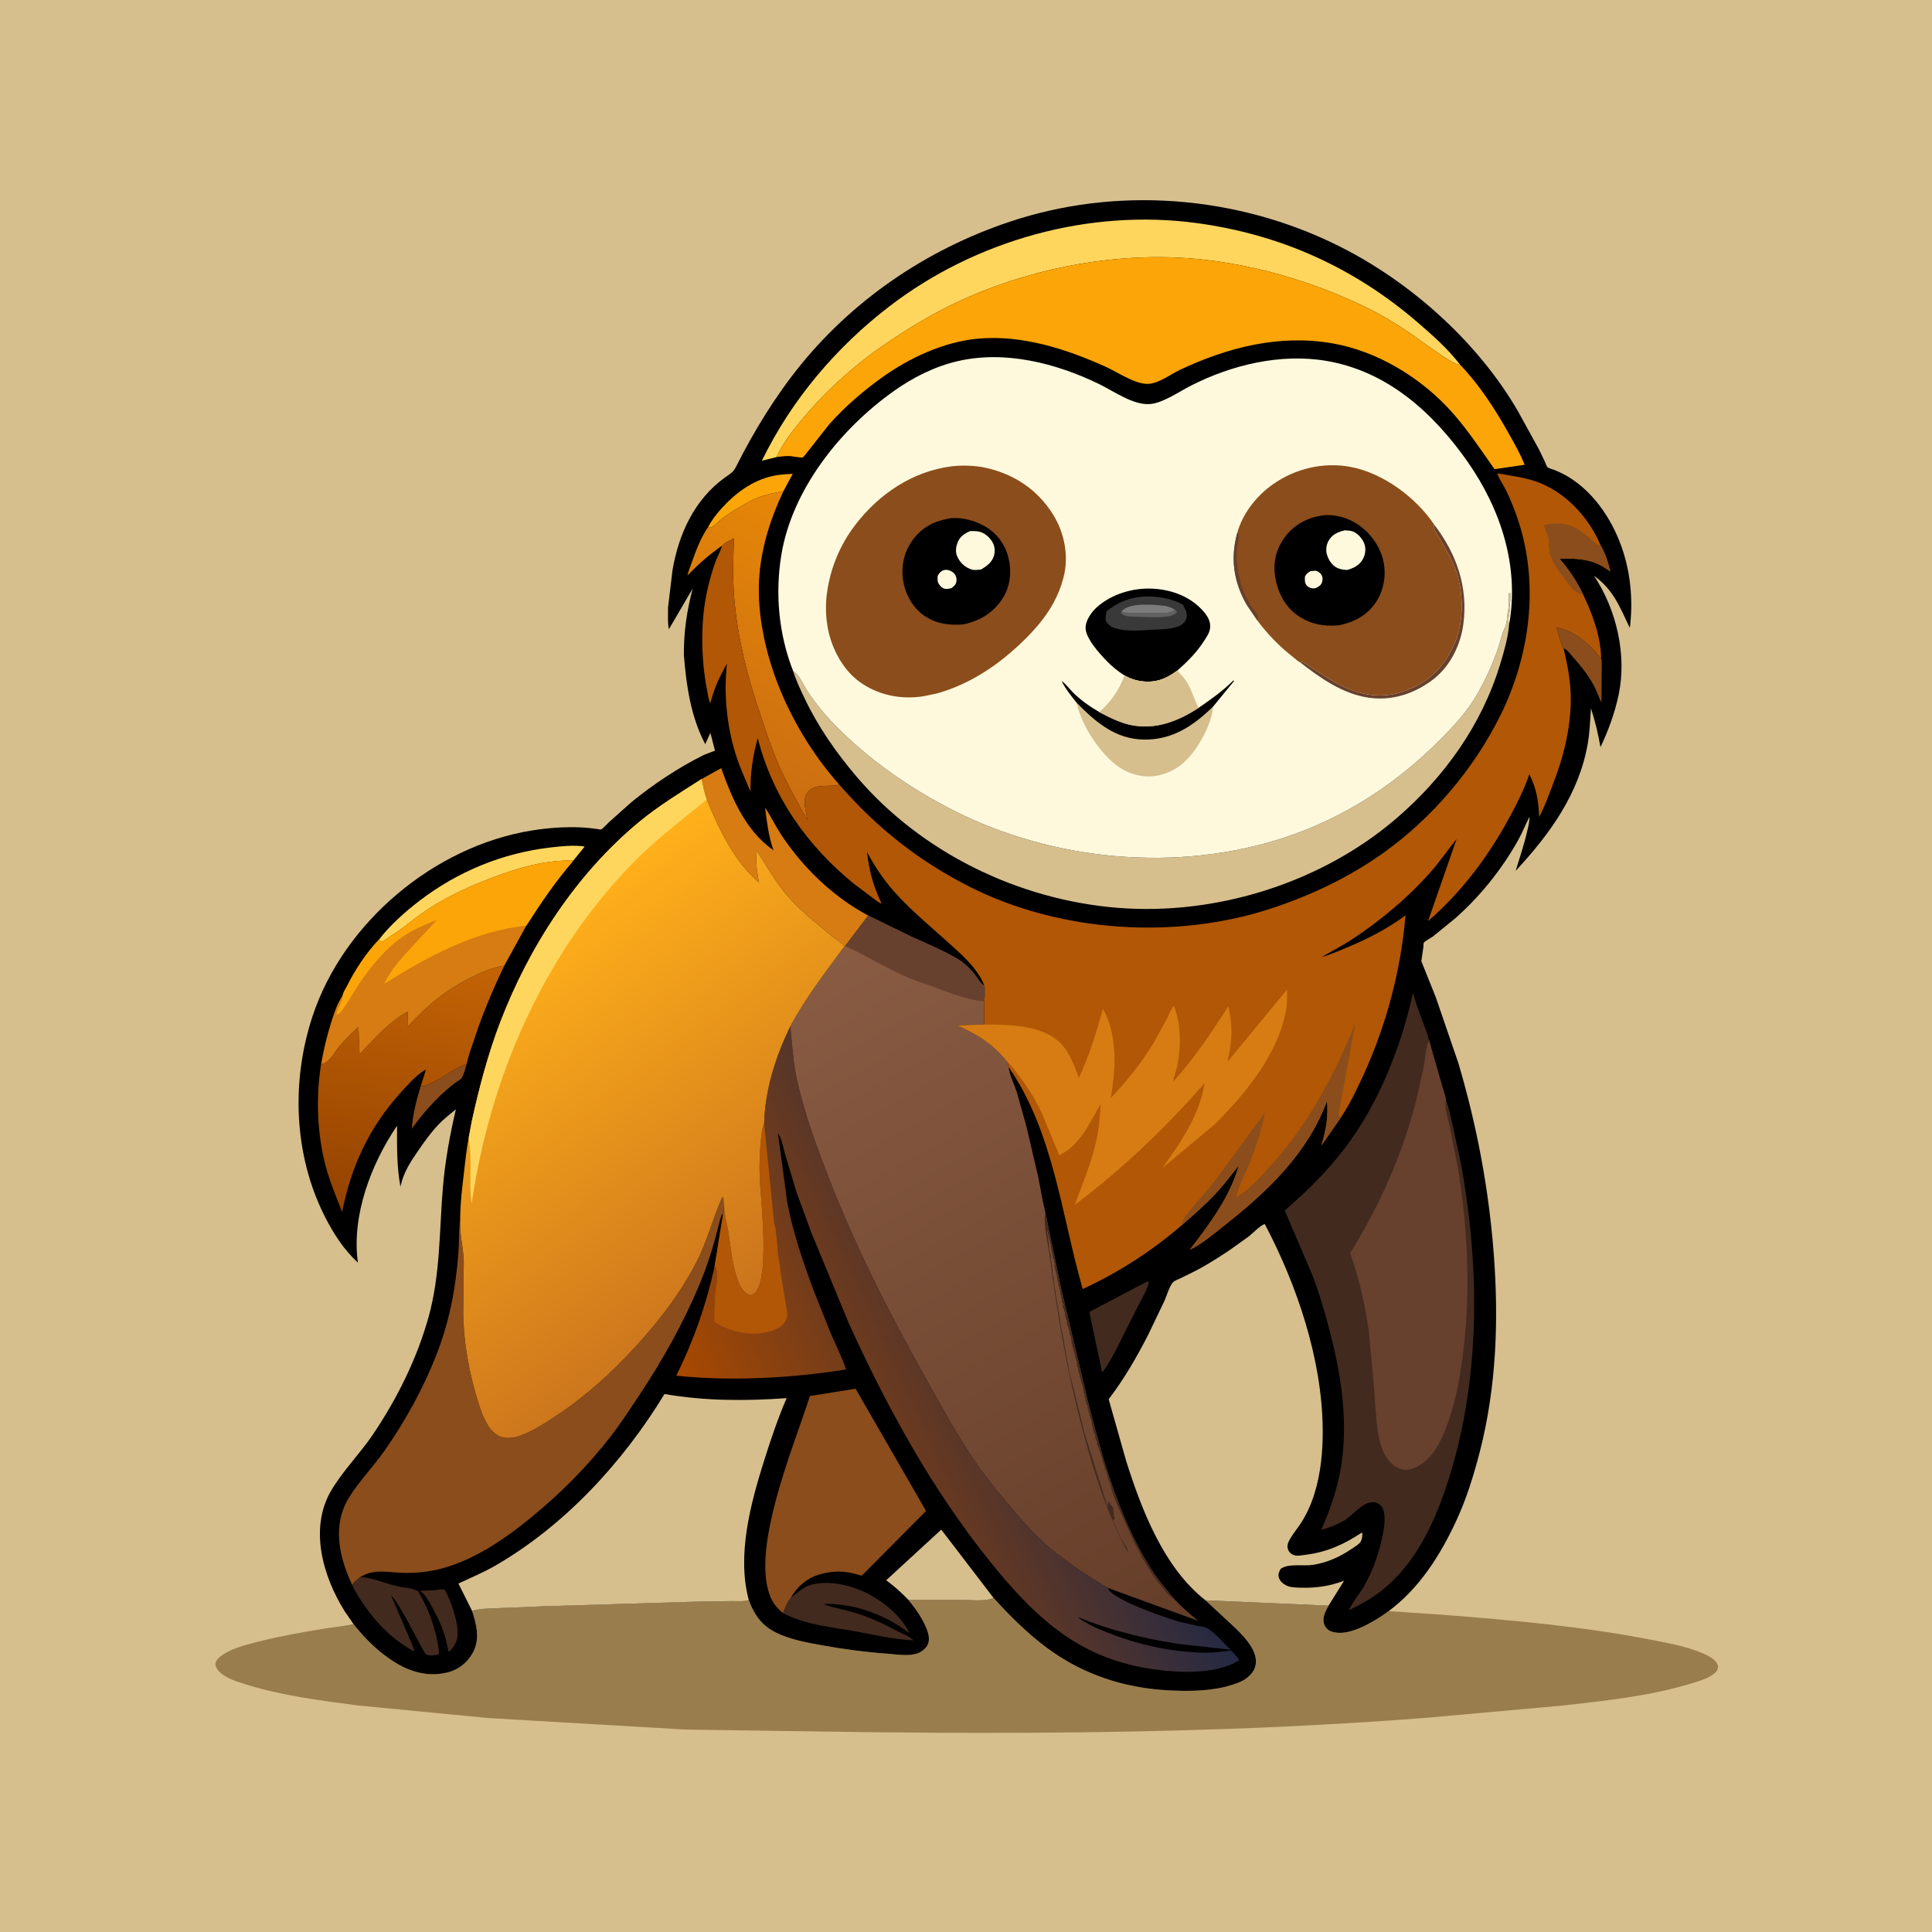
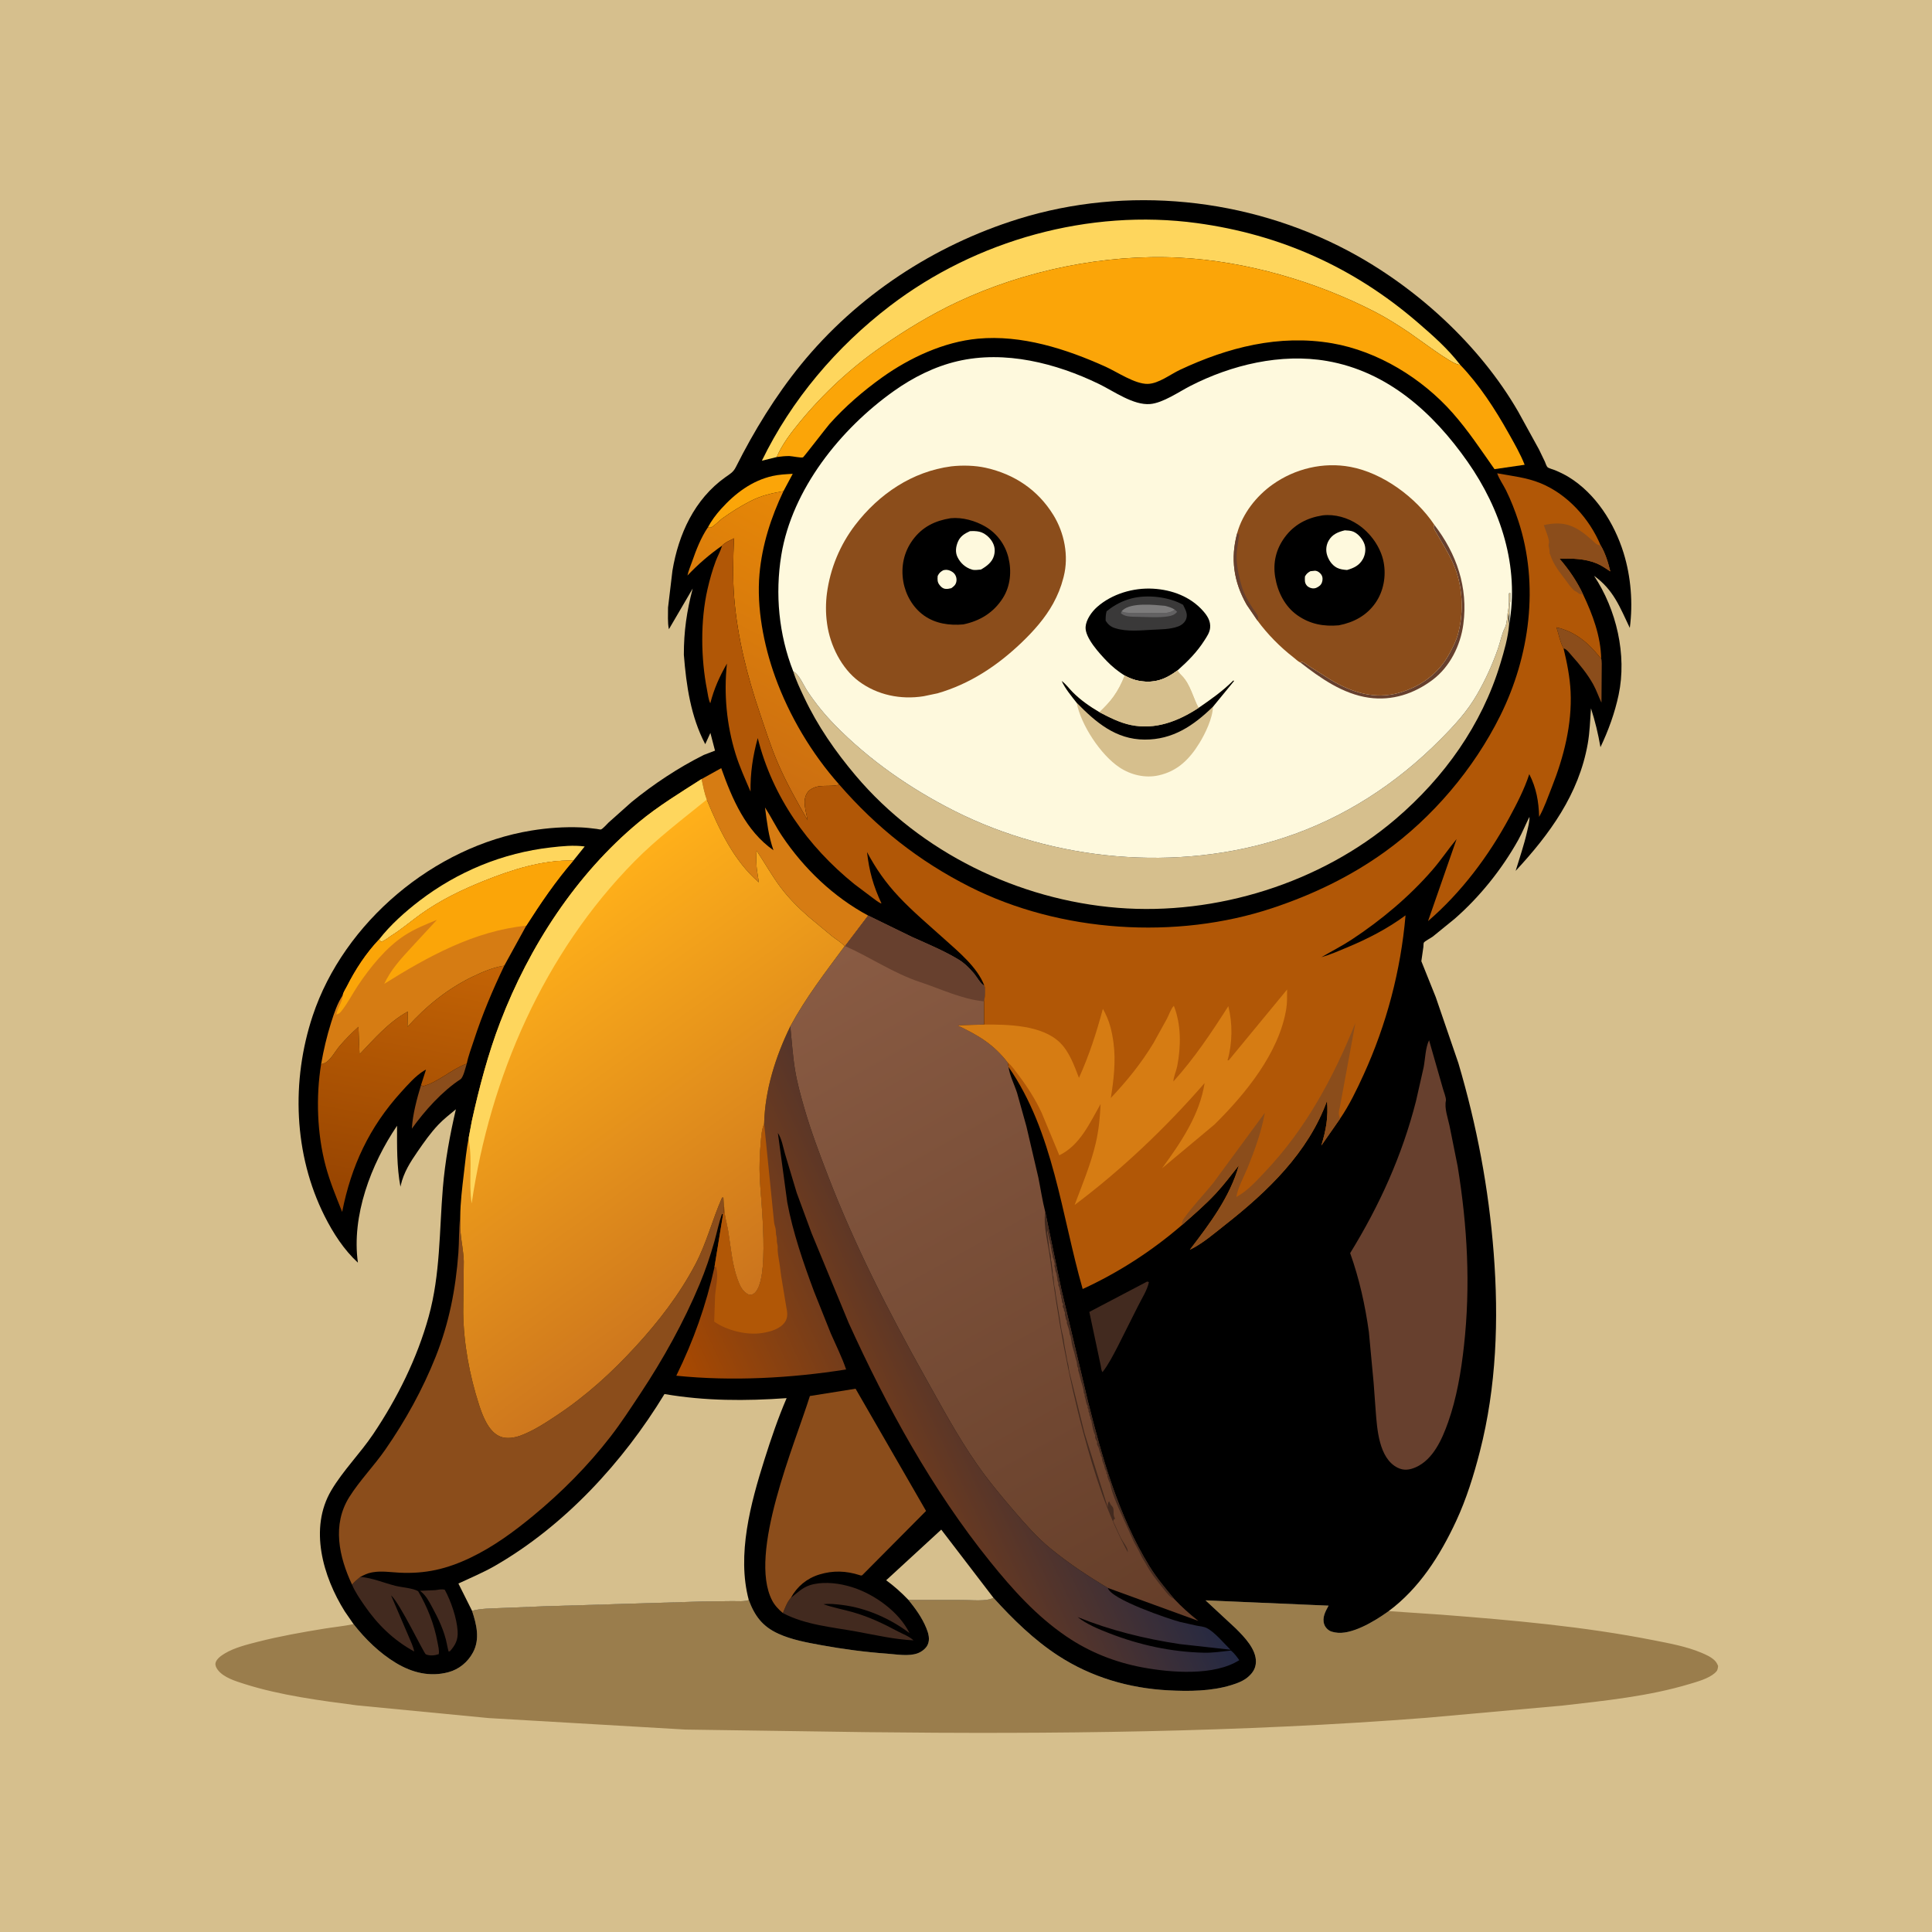
<svg xmlns="http://www.w3.org/2000/svg" version="1.1" style="display: block;" viewBox="0 0 2048 2048" width="1024" height="1024">
  <defs>
    <linearGradient id="Gradient1" gradientUnits="userSpaceOnUse" x1="890.304" y1="556.709" x2="757.938" y2="809.216">
      <stop class="stop0" offset="0" stop-opacity="1" stop-color="rgb(230,135,7)" />
      <stop class="stop1" offset="1" stop-opacity="1" stop-color="rgb(203,110,17)" />
    </linearGradient>
    <linearGradient id="Gradient2" gradientUnits="userSpaceOnUse" x1="399.156" y1="1282.8" x2="447.573" y2="1011.3">
      <stop class="stop0" offset="0" stop-opacity="1" stop-color="rgb(149,67,1)" />
      <stop class="stop1" offset="1" stop-opacity="1" stop-color="rgb(195,99,5)" />
    </linearGradient>
    <linearGradient id="Gradient3" gradientUnits="userSpaceOnUse" x1="771.903" y1="1567.28" x2="1140.35" y2="1395.42">
      <stop class="stop0" offset="0" stop-opacity="1" stop-color="rgb(169,73,0)" />
      <stop class="stop1" offset="1" stop-opacity="1" stop-color="rgb(36,41,67)" />
    </linearGradient>
    <linearGradient id="Gradient4" gradientUnits="userSpaceOnUse" x1="1262.75" y1="1709.9" x2="874.611" y2="1016.98">
      <stop class="stop0" offset="0" stop-opacity="1" stop-color="rgb(101,62,41)" />
      <stop class="stop1" offset="1" stop-opacity="1" stop-color="rgb(137,91,67)" />
    </linearGradient>
    <linearGradient id="Gradient5" gradientUnits="userSpaceOnUse" x1="791.53" y1="1374" x2="526.722" y2="1011.76">
      <stop class="stop0" offset="0" stop-opacity="1" stop-color="rgb(203,116,29)" />
      <stop class="stop1" offset="1" stop-opacity="1" stop-color="rgb(255,176,26)" />
    </linearGradient>
  </defs>
  <path transform="translate(0,0)" fill="rgb(214,191,141)" d="M -0 -0 L 2048 0 L 2048 2048 L -0 2048 L -0 -0 z" />
  <path transform="translate(0,0)" fill="rgb(154,125,76)" d="M 1053.12 1693.76 C 1073.68 1716.44 1096.17 1738.49 1121.95 1755.22 C 1157 1777.96 1196.77 1789.6 1238.34 1791.82 C 1260.27 1792.99 1283.97 1792.84 1305.09 1786.33 C 1311.77 1784.28 1318.48 1781.82 1323.71 1777.02 C 1328.38 1772.74 1331.14 1768.18 1331.32 1761.75 C 1331.69 1748.08 1318.9 1735.11 1309.94 1726.16 L 1277.9 1696.43 L 1408.34 1702.05 C 1405.02 1708.17 1401.23 1714.81 1403.76 1721.96 C 1404.84 1725.03 1407.56 1727.92 1410.55 1729.21 C 1411.67 1729.69 1412.82 1729.91 1414 1730.17 L 1415.32 1730.46 C 1432.1 1733.7 1456.81 1718.67 1469.96 1709.36 L 1472.05 1707.84 L 1528.3 1711.66 C 1603.54 1717.49 1678.87 1724.11 1753 1738.75 C 1769.71 1742.05 1787.53 1745.26 1803.27 1751.86 C 1808.32 1753.99 1814.01 1756.43 1817.89 1760.43 C 1819.48 1762.07 1820.42 1763.89 1821.27 1766 C 1820.87 1769.62 1820.63 1771.04 1817.81 1773.5 C 1810.88 1779.52 1799.33 1782.61 1790.65 1785.22 C 1747.62 1798.13 1701.43 1802.8 1656.92 1807.92 L 1512.12 1820.94 C 1314.34 1836.35 1116.27 1838.41 918 1836.15 L 726.833 1833.42 L 517.902 1821.22 L 378.52 1807.77 C 339.093 1802.61 297.24 1797.17 259.232 1785.11 C 249.821 1782.12 237.174 1778.33 230.979 1770.3 C 229.439 1768.3 227.964 1765.55 228.425 1763 C 229.208 1758.68 234.516 1755.02 238 1752.9 C 248.403 1746.58 261.827 1743.3 273.509 1740.32 C 296.585 1734.44 319.93 1730.31 343.42 1726.48 C 353.806 1724.79 364.503 1723.79 374.781 1721.63 C 387.21 1737.54 402.434 1752.38 419.744 1762.81 C 436.956 1773.18 455.73 1777.84 475.421 1772.58 C 486.635 1769.59 495.973 1761.8 501.426 1751.59 C 509.026 1737.36 505.117 1721.9 500.405 1707.54 C 509.933 1704.93 520.391 1705.09 530.226 1704.62 L 578.34 1702.67 L 745.685 1697.61 L 776.709 1697.26 C 782.232 1697.23 788.534 1697.94 793.756 1696.15 C 800.025 1713.01 808.279 1724.11 825.002 1731.77 C 839.155 1738.25 855.601 1741.23 870.809 1743.99 C 893.785 1748.15 917.066 1751.28 940.362 1752.95 C 950.294 1753.67 963.366 1756.11 972.908 1752.5 C 976.951 1750.97 981.449 1747.63 983.34 1743.62 C 986.116 1737.74 984.175 1731.2 981.834 1725.56 C 977.266 1714.54 970.419 1705.12 962.948 1695.93 L 1020.68 1696.05 C 1029.6 1696.03 1045.57 1697.92 1053.12 1693.76 z" />
  <path transform="translate(0,0)" fill="rgb(0,0,0)" d="M 708.143 644.062 L 712.822 604.876 C 719.283 566.162 736.186 529.189 768.884 505.895 C 773.896 502.324 777.215 500.766 780.107 495 C 799.171 457.006 822.065 419.616 848.922 386.613 C 908.364 313.569 989.875 259.991 1079.58 232.094 C 1194.45 196.373 1322.62 209.512 1428.67 265.665 C 1500.76 303.835 1568.43 365.479 1609.34 436.332 L 1631.34 476.327 L 1637.63 489.338 C 1638.33 490.937 1639.28 494.195 1640.48 495.284 C 1641.76 496.444 1646.49 497.659 1648.25 498.392 C 1653.34 500.5 1658.27 502.875 1662.97 505.752 C 1691.46 523.203 1711.29 554.605 1721.03 586 C 1728.9 611.403 1731.11 639.233 1727.66 665.594 C 1717.06 643.476 1710.45 625.222 1689.78 610.416 C 1713.48 646.153 1724.76 694.15 1715.82 736.5 C 1711.78 755.669 1704.96 774.4 1696.55 792.056 C 1694.12 777.784 1690.92 764.656 1686.51 750.875 C 1685.61 763.312 1685.24 776.1 1683.08 788.379 C 1673.66 841.904 1642.74 884.281 1606.66 923.146 C 1610.78 909.499 1615.53 895.857 1618.68 881.952 C 1619.82 876.942 1621.48 870.983 1621.3 865.879 C 1617.08 874.08 1613.72 882.719 1609.21 890.765 C 1591.95 921.571 1568.58 950.747 1542 973.952 L 1518.8 992.824 C 1516.86 994.28 1510.43 997.577 1509.3 999.275 C 1508.93 999.833 1508.95 1002.86 1508.85 1003.76 L 1506.68 1018.92 L 1521.96 1057 L 1545.95 1126.95 C 1565.53 1193.22 1578.08 1259.61 1583.39 1328.44 C 1588.81 1398.73 1586.33 1470.07 1568.73 1538.63 C 1562.28 1563.75 1554.44 1589.09 1543.45 1612.64 C 1526.52 1648.92 1504.62 1683.6 1472.05 1707.84 L 1469.96 1709.36 C 1456.81 1718.67 1432.1 1733.7 1415.32 1730.46 L 1414 1730.17 C 1412.82 1729.91 1411.67 1729.69 1410.55 1729.21 C 1407.56 1727.92 1404.84 1725.03 1403.76 1721.96 C 1401.23 1714.81 1405.02 1708.17 1408.34 1702.05 L 1277.9 1696.43 L 1309.94 1726.16 C 1318.9 1735.11 1331.69 1748.08 1331.32 1761.75 C 1331.14 1768.18 1328.38 1772.74 1323.71 1777.02 C 1318.48 1781.82 1311.77 1784.28 1305.09 1786.33 C 1283.97 1792.84 1260.27 1792.99 1238.34 1791.82 C 1196.77 1789.6 1157 1777.96 1121.95 1755.22 C 1096.17 1738.49 1073.68 1716.44 1053.12 1693.76 C 1045.57 1697.92 1029.6 1696.03 1020.68 1696.05 L 962.948 1695.93 C 970.419 1705.12 977.266 1714.54 981.834 1725.56 C 984.175 1731.2 986.116 1737.74 983.34 1743.62 C 981.449 1747.63 976.951 1750.97 972.908 1752.5 C 963.366 1756.11 950.294 1753.67 940.362 1752.95 C 917.066 1751.28 893.785 1748.15 870.809 1743.99 C 855.601 1741.23 839.155 1738.25 825.002 1731.77 C 808.279 1724.11 800.025 1713.01 793.756 1696.15 C 788.534 1697.94 782.232 1697.23 776.709 1697.26 L 745.685 1697.61 L 578.34 1702.67 L 530.226 1704.62 C 520.391 1705.09 509.933 1704.93 500.405 1707.54 C 505.117 1721.9 509.026 1737.36 501.426 1751.59 C 495.973 1761.8 486.635 1769.59 475.421 1772.58 C 455.73 1777.84 436.956 1773.18 419.744 1762.81 C 402.434 1752.38 387.21 1737.54 374.781 1721.63 L 365.461 1708.13 C 342.377 1671.3 327.385 1620.11 351.187 1579.87 C 363.62 1558.85 381.827 1540.68 395.551 1520.29 C 421.138 1482.26 442.254 1439.74 454.46 1395.5 C 466.847 1350.61 465.63 1305.06 469.456 1259.12 C 471.789 1231.11 476.858 1203.23 483.257 1175.88 C 477.059 1181.07 470.373 1186.21 464.8 1192.07 C 456.395 1200.91 449.527 1210.73 442.63 1220.72 C 434.888 1231.93 427.99 1242.82 424.865 1256.27 L 424.477 1257.98 C 420.506 1236.67 420.867 1214.92 420.903 1193.33 C 393.277 1233.95 372.46 1288.96 379.395 1338.48 C 364.512 1324.77 353.16 1307.14 344.122 1289.18 C 311.282 1223.91 308.564 1145.58 331.503 1076.65 C 364.513 977.464 460.417 897.18 563.251 880.429 C 580.704 877.586 598.335 876.326 616.008 877.088 C 621.538 877.326 627.065 878.016 632.558 878.685 C 633.462 878.795 636.425 879.497 637.065 879.255 C 639.283 878.417 643.14 873.773 645.087 871.952 L 669.327 850.338 C 692.55 831.327 719.226 813.641 746.099 800.245 L 757.94 795.719 L 753.042 776.923 L 747.584 788.864 C 732.249 759.692 727.455 726.556 724.915 694.074 C 724.861 669.403 727.996 647.673 734.302 623.842 L 709.067 666.998 C 707.507 659.932 708.246 651.348 708.143 644.062 z" />
  <path transform="translate(0,0)" fill="rgb(139,77,27)" d="M 446.298 1150.25 L 448.52 1151.44 C 465.197 1146.79 478.644 1133.36 494.801 1127.48 C 493.557 1131.32 491.229 1142.05 488.101 1144.09 C 468.672 1156.77 450.019 1177.61 436.596 1196.42 C 437.353 1181.62 441.984 1164.43 446.298 1150.25 z" />
  <path transform="translate(0,0)" fill="rgb(66,42,31)" d="M 461.404 1685.61 C 464.631 1685.18 468.358 1684.27 471.5 1685.23 C 478.064 1697.31 484.225 1715.2 485.108 1728.99 C 485.699 1738.21 482.785 1743.87 476.826 1750.5 L 475.411 1750.5 L 473.797 1743.25 L 473.795 1743.11 C 471.168 1729.23 464.748 1715.84 458.017 1703.5 C 454.656 1697.34 451.657 1691.48 446.067 1686.99 L 445.208 1686.32 L 461.404 1685.61 z" />
  <path transform="translate(0,0)" fill="rgb(251,165,8)" d="M 750.411 558.975 C 754.091 551.998 759.085 545.347 764.359 539.5 C 779.241 523.001 797.017 509.517 818.963 504.565 C 825.952 502.988 833.203 502.697 840.336 502.273 L 830.517 520.607 C 817.617 522.992 807.085 525.195 795.29 531.287 C 784.834 536.687 774.933 542.841 765.424 549.76 C 762.276 552.051 756.648 558.252 753.176 559.305 C 752.288 559.575 751.333 559.085 750.411 558.975 z" />
  <path transform="translate(0,0)" fill="rgb(139,77,27)" d="M 1657.45 687.359 L 1656.85 686.313 C 1653.68 680.033 1652.17 671.798 1649.94 665.022 C 1669.75 669.51 1683.66 681.337 1696.05 696.908 L 1697.32 698.254 C 1698.16 699.654 1697.89 707 1697.89 708.806 L 1697.63 744.815 C 1694.55 738.471 1692.33 731.696 1688.91 725.531 C 1682.72 714.34 1674.52 704.413 1666.02 694.913 C 1663.94 692.585 1661.33 688.893 1658.52 687.665 L 1657.45 687.359 z" />
  <path transform="translate(0,0)" fill="rgb(66,42,31)" d="M 1216.03 1358.5 L 1217.88 1359.05 C 1216.34 1367.33 1210.1 1376.85 1206.36 1384.48 L 1184.78 1427.43 C 1179.95 1436.66 1175.14 1446.24 1168.73 1454.5 C 1167.29 1452.61 1167.21 1449.82 1166.79 1447.5 L 1154.73 1390.69 L 1216.03 1358.5 z" />
  <path transform="translate(0,0)" fill="rgb(254,214,93)" d="M 401.927 995.764 C 413.448 980.739 429.535 966.439 444.5 954.977 C 485.127 923.86 532.959 904.113 583.812 898.32 C 595.824 896.951 607.757 895.697 619.811 897.292 L 607.78 912.258 C 575.383 911.357 542.687 921.875 513 933.796 C 489.752 943.132 466.621 954.297 446.205 968.921 C 435.536 976.563 426.205 984.713 415 991.751 C 411.487 993.957 407.853 997.364 403.794 998.401 L 401.927 995.764 z" />
  <path transform="translate(0,0)" fill="rgb(66,42,31)" d="M 373.141 1679.71 C 375.758 1676.7 378.935 1674.16 381.929 1671.54 C 395.382 1672.82 406.148 1677.7 419 1681 C 425.687 1682.71 437.661 1683.36 443.273 1686.78 C 453.021 1703.41 460.325 1721.78 463.758 1740.78 C 464.454 1744.64 465.875 1749.67 465.056 1753.5 C 460.869 1754.9 455.578 1755.47 451.41 1753.66 C 449.338 1752.77 423.936 1699.3 414.559 1691.19 L 433.186 1734.62 C 435.206 1739.67 438.147 1745.37 439.089 1750.67 C 417.122 1738.65 400.276 1722.21 386.128 1701.6 C 381.426 1694.74 376.335 1687.41 373.141 1679.71 z" />
  <path transform="translate(0,0)" fill="rgb(66,42,31)" d="M 838.35 1693.79 C 845.039 1688.61 850.289 1683.05 858.562 1680.36 C 870.122 1676.61 885.424 1677.74 897 1680.74 L 898.778 1681.19 C 922.567 1687.29 949.236 1705.28 961.78 1726.84 L 964.193 1731.21 C 943.633 1715.71 918.326 1704.48 892.661 1701.31 C 886.218 1700.51 879.353 1699.72 872.892 1700.54 C 883.202 1704.2 893.663 1706.02 904.128 1709.01 C 921.305 1713.92 936.086 1720.97 951.775 1729.34 C 957.482 1732.39 963.571 1734.43 968.39 1738.85 C 948.283 1737.89 928.195 1733.22 908.426 1729.61 C 882.236 1724.82 853.75 1722.52 829.909 1709.93 C 832.023 1704.69 834.491 1697.96 838.35 1693.79 z" />
  <path transform="translate(0,0)" fill="rgb(214,191,141)" d="M 962.948 1695.93 C 955.577 1688.27 947.974 1681.42 939.384 1675.14 L 997.766 1621.46 L 1053.12 1693.76 C 1045.57 1697.92 1029.6 1696.03 1020.68 1696.05 L 962.948 1695.93 z" />
  <path transform="translate(0,0)" fill="rgb(214,124,19)" d="M 743.594 825.889 L 764.527 814.264 C 776.155 846.952 790.469 880.658 819.898 901.292 C 814.562 885.972 813.073 871.839 810.944 855.922 C 817.296 865.705 822.345 876.26 828.848 885.966 C 852.123 920.708 883.453 950.737 920.334 970.553 L 895.828 1002.84 L 895.357 1002.99 C 891.935 998.993 886.498 995.943 882.32 992.668 L 857.234 971.861 C 846.481 962.44 836.073 952.066 827.466 940.603 C 818.111 928.143 810.63 914.575 801.964 901.683 C 801.658 909.079 801.488 916.862 802.695 924.175 L 804.409 935.315 C 778.133 912.883 762.072 878.93 749.201 847.59 C 746.528 840.705 745.173 833.101 743.594 825.889 z" />
  <path transform="translate(0,0)" fill="url(#Gradient1)" d="M 750.411 558.975 C 751.333 559.085 752.288 559.575 753.176 559.305 C 756.648 558.252 762.276 552.051 765.424 549.76 C 774.933 542.841 784.834 536.687 795.29 531.287 C 807.085 525.195 817.617 522.992 830.517 520.607 C 817.308 548.422 807.82 577.67 805.092 608.5 C 801.931 644.219 809.553 683.725 821.626 717.26 C 836.553 758.72 860.448 798.904 889.727 831.802 L 888.628 832.036 C 882.076 833.558 875.607 832.66 869 833.371 C 864.831 833.819 858.9 836.103 856.31 839.555 C 849.79 848.243 854.511 859.837 856.065 869.454 C 844.717 849.542 833.584 829.864 824.5 808.766 C 817.042 791.441 811.474 773.718 805.425 755.89 C 792 716.329 781.662 675.278 778.263 633.5 C 776.54 612.33 777.207 591.809 778.061 570.633 C 773.939 572.831 768.532 574.89 765.401 578.42 C 751.809 587.971 740.148 598.042 728.729 610.08 C 729.77 605.17 731.897 600.296 733.55 595.552 C 737.927 582.991 742.926 570.048 750.411 558.975 z" />
  <path transform="translate(0,0)" fill="url(#Gradient2)" d="M 340.396 1128.08 C 342.406 1127.66 344.207 1127.07 345.923 1125.89 C 351.313 1122.18 355.903 1113.54 360.258 1108.5 C 366.359 1101.43 373.066 1094.75 379.975 1088.48 L 381.133 1117.55 C 397.241 1100.71 411.699 1083.72 432.344 1072.23 L 431.943 1088.48 C 451.722 1066.53 474.537 1048.01 501.217 1035.2 C 511.99 1030.02 522.731 1025.51 534.577 1023.61 C 522.194 1049.54 511.202 1075.5 502.314 1102.85 C 499.725 1110.82 496.409 1119.29 494.801 1127.48 C 478.644 1133.36 465.197 1146.79 448.52 1151.44 L 446.298 1150.25 L 451.567 1133.89 C 450.662 1134.27 450.626 1134.26 449.64 1134.86 C 440.367 1140.52 432.239 1149.92 424.971 1157.94 C 391.426 1194.95 372.327 1235.94 362.708 1284.7 C 356.301 1268.62 349.704 1252.8 345.219 1236.03 C 336.159 1202.17 334.736 1162.71 340.396 1128.08 z" />
  <path transform="translate(0,0)" fill="rgb(214,124,19)" d="M 401.927 995.764 L 403.794 998.401 C 407.853 997.364 411.487 993.957 415 991.751 C 426.205 984.713 435.536 976.563 446.205 968.921 C 466.621 954.297 489.752 943.132 513 933.796 C 542.687 921.875 575.383 911.357 607.78 912.258 C 588.78 934.34 573.518 956.808 557.865 981.283 L 534.577 1023.61 C 522.731 1025.51 511.99 1030.02 501.217 1035.2 C 474.537 1048.01 451.722 1066.53 431.943 1088.48 L 432.344 1072.23 C 411.699 1083.72 397.241 1100.71 381.133 1117.55 L 379.975 1088.48 C 373.066 1094.75 366.359 1101.43 360.258 1108.5 C 355.903 1113.54 351.313 1122.18 345.923 1125.89 C 344.207 1127.07 342.406 1127.66 340.396 1128.08 C 342.985 1113.1 346.423 1098.51 350.998 1084 C 354.131 1074.06 357.563 1063.58 363.405 1054.86 C 363.566 1052.4 366.469 1048.05 367.618 1045.76 C 376.595 1027.88 388.091 1010.28 401.927 995.764 z" />
  <path transform="translate(0,0)" fill="rgb(251,165,8)" d="M 401.927 995.764 L 403.794 998.401 C 407.853 997.364 411.487 993.957 415 991.751 C 426.205 984.713 435.536 976.563 446.205 968.921 C 466.621 954.297 489.752 943.132 513 933.796 C 542.687 921.875 575.383 911.357 607.78 912.258 C 588.78 934.34 573.518 956.808 557.865 981.283 C 502.735 986.776 453.386 1014.13 407.304 1042.91 C 414.507 1027.7 424.433 1017.02 435.711 1004.73 L 463.115 975.093 C 451.242 979.934 439.636 984.594 428.836 991.617 C 409.238 1004.36 392.371 1025.41 379.468 1044.66 C 373.723 1053.23 369.13 1062.44 362.832 1070.63 C 360.677 1073.44 359.916 1074.54 356.49 1075.5 C 357.886 1068.18 362.98 1062.25 363.405 1054.86 C 363.566 1052.4 366.469 1048.05 367.618 1045.76 C 376.595 1027.88 388.091 1010.28 401.927 995.764 z" />
  <path transform="translate(0,0)" fill="rgb(139,77,27)" d="M 829.909 1709.93 C 825.471 1706.26 821.174 1701.72 818.5 1696.57 C 792.717 1646.94 842.511 1531.1 858.517 1479.83 L 906.946 1472.1 L 981.661 1601.67 L 913.932 1669.88 C 912.242 1670.21 913 1670.26 911.178 1669.68 C 896.823 1665.09 883.081 1664.58 868.5 1669.06 C 855.312 1673.12 844.908 1681.74 838.35 1693.79 C 834.491 1697.96 832.023 1704.69 829.909 1709.93 z" />
  <path transform="translate(0,0)" fill="rgb(254,214,93)" d="M 823.352 484.498 L 807.626 488.372 C 838.931 423.845 886.714 367.612 943.477 324.222 C 1034.69 254.498 1154.68 221.009 1268.79 236.496 C 1357.08 248.479 1434.98 283.415 1502.46 341.509 C 1518.61 355.413 1534.88 369.715 1547.86 386.718 L 1546.27 386.566 C 1538.18 385.51 1502.5 358.355 1493.6 352.403 C 1482.01 344.654 1470.15 337.083 1457.75 330.677 C 1395.1 298.299 1320.61 276.717 1250.04 273.125 C 1170.88 269.095 1085.87 286.617 1014.17 320.5 C 986.395 333.626 960.175 349.61 934.941 367.093 C 902.468 389.59 873.282 416.506 848.146 447 C 839.041 458.046 828.866 471.222 823.352 484.498 z" />
  <path transform="translate(0,0)" fill="rgb(214,191,141)" d="M 840.872 711.657 C 847.126 714.769 851.809 726.447 855.845 732.554 C 864.359 745.437 874.172 757.486 884.967 768.521 C 921.421 805.786 964.998 835.985 1011.44 859.458 C 1117.09 912.861 1248.23 924.952 1361 888.025 C 1424.15 867.346 1479.89 831.184 1526.63 784.119 C 1541.52 769.13 1555.26 754.373 1565.83 735.945 C 1574.77 720.344 1581.81 704.867 1587.78 687.921 C 1590.24 680.958 1591.95 671.815 1595.26 665.383 C 1596.7 662.567 1596.69 660.476 1597.32 657.501 C 1597.95 654.562 1597.78 651.744 1598.34 649.005 C 1599.73 642.24 1599.52 635.984 1599.49 629.053 L 1601 628.5 L 1601 637.5 C 1599.63 642.054 1600.86 646.636 1599.76 651 C 1598.83 654.637 1598.93 657.388 1599.54 661.139 L 1599.71 662.085 C 1598.64 675.938 1594.42 690.212 1590.43 703.473 C 1570.88 768.431 1530.75 824.349 1479.45 868.193 C 1400.05 936.048 1289.09 970.626 1185.06 962.353 C 1079.46 953.955 975.871 903.54 907.152 822.261 C 885.643 796.821 866.638 769.469 852.418 739.262 C 848.218 730.341 843.771 721.1 840.872 711.657 z" />
  <path transform="translate(0,0)" fill="rgb(214,191,141)" d="M 500.405 1707.54 L 485.923 1678.61 C 499.131 1672.4 512.202 1667.04 524.926 1659.7 C 598.579 1617.21 660.367 1550.05 704.385 1477.74 C 747.52 1485.15 790.355 1485.19 833.856 1482.08 C 824.732 1503.31 817.333 1525.12 810.372 1547.14 C 795.838 1593.12 780.839 1648.19 793.756 1696.15 C 788.534 1697.94 782.232 1697.23 776.709 1697.26 L 745.685 1697.61 L 578.34 1702.67 L 530.226 1704.62 C 520.391 1705.09 509.933 1704.93 500.405 1707.54 z" />
  <path transform="translate(0,0)" fill="rgb(139,77,27)" d="M 487.874 1289.71 C 488.328 1294.94 487.695 1300.26 488.119 1305.5 C 488.979 1316.14 491.365 1326.19 491.635 1337.12 L 491.044 1391 C 491.425 1424.11 497.716 1457.87 507.866 1489.31 C 511.48 1500.51 517.537 1516.79 529.038 1522.26 L 530.098 1522.72 C 536.584 1525.6 545.598 1524.13 552 1521.72 C 565.63 1516.61 578.606 1508.08 590.685 1500.03 C 621.866 1479.25 648.856 1454.58 674.107 1427.04 C 698.4 1400.54 720.263 1372.15 737.08 1340.28 C 749.1 1317.49 755.077 1292.81 765.42 1269.5 L 766.816 1269.5 L 767.3 1279.22 L 767.225 1280.35 C 767.119 1282.52 767.826 1285.6 766.456 1287.2 L 765.288 1287 C 761.926 1296.52 759.956 1306.55 757.202 1316.28 C 752.865 1331.59 747.819 1346.41 741.694 1361.12 C 724.879 1401.48 702.765 1441.17 678.602 1477.57 C 668.415 1492.91 658.384 1508.42 647.098 1522.98 C 623.047 1554.03 595.266 1581.97 565 1606.94 C 544.444 1623.89 522.892 1639.66 498.775 1651.21 C 473.685 1663.22 451.066 1668.5 423.253 1667.09 C 414.271 1666.64 404.361 1665.07 395.5 1666.62 L 394.077 1666.85 C 389.65 1667.64 385.907 1669.55 381.929 1671.54 C 378.935 1674.16 375.758 1676.7 373.141 1679.71 C 359.365 1650.25 351.796 1616.32 370.282 1586.91 C 381.33 1569.34 396.566 1553.81 408.503 1536.57 C 429.841 1505.77 448.062 1472.83 461.922 1437.97 C 476.103 1402.31 483.05 1366.42 485.893 1328.25 C 486.816 1315.86 486.293 1303.15 487.728 1290.86 L 487.874 1289.71 z" />
  <path transform="translate(0,0)" fill="rgb(251,165,8)" d="M 823.352 484.498 C 828.866 471.222 839.041 458.046 848.146 447 C 873.282 416.506 902.468 389.59 934.941 367.093 C 960.175 349.61 986.395 333.626 1014.17 320.5 C 1085.87 286.617 1170.88 269.095 1250.04 273.125 C 1320.61 276.717 1395.1 298.299 1457.75 330.677 C 1470.15 337.083 1482.01 344.654 1493.6 352.403 C 1502.5 358.355 1538.18 385.51 1546.27 386.566 L 1547.86 386.718 C 1568.07 407.719 1584.85 433.677 1599.04 459 C 1605.12 469.83 1611.66 481.116 1616.2 492.682 L 1584.23 497.321 C 1569.8 476.824 1556.46 456.516 1539.78 437.647 C 1507.45 401.052 1460.59 372.242 1412.16 363.905 C 1355.98 354.234 1301.63 368.18 1250.8 392.049 C 1240.55 396.864 1228.15 406.738 1216.56 406.946 C 1203.05 407.187 1184.22 394.254 1171.79 388.651 C 1129.96 369.795 1082.96 354.706 1036.5 359.024 C 1000.6 362.359 964.343 379.185 935.295 399.929 C 915.058 414.381 895.795 430.969 879.228 449.569 C 876.804 452.289 851.978 484.542 851.218 484.824 C 849.186 485.579 839.986 483.574 837.062 483.461 C 832.471 483.285 827.898 483.927 823.352 484.498 z" />
  <path transform="translate(0,0)" fill="url(#Gradient3)" d="M 837.767 1087.95 C 839.383 1103.5 840.265 1118.93 842.817 1134.39 C 845.021 1147.74 848.766 1161.3 852.5 1174.3 C 859.535 1198.78 868.453 1222.4 877.584 1246.15 C 906.12 1320.39 942.157 1390.97 980.948 1460.29 C 998.26 1491.23 1015.23 1522.85 1035.5 1551.98 C 1047.61 1569.38 1061.44 1586.05 1075.27 1602.1 C 1087.04 1615.76 1099.32 1629.82 1113.34 1641.27 C 1133.1 1657.41 1152.54 1670.24 1174.36 1683.28 C 1177.67 1695.5 1239.03 1716.14 1250.88 1719.32 L 1268.5 1723.25 C 1271.79 1723.87 1276.15 1724.24 1279.11 1725.74 C 1287.84 1730.17 1297.27 1741.88 1304.39 1748.76 L 1250.59 1742.79 C 1213.47 1737.2 1177.19 1728.26 1142.37 1714.2 C 1151.91 1721.72 1164.54 1726.93 1175.82 1731.31 C 1208.05 1743.84 1241.81 1751.19 1276.5 1751.95 C 1285.87 1752.15 1295.55 1750.65 1304.86 1749.62 C 1308.51 1752.61 1310.98 1756.04 1313.69 1759.84 C 1287.05 1776.82 1241.11 1773.09 1211.28 1767.56 C 1182.21 1762.17 1154.84 1751.35 1130.37 1734.67 C 1098.49 1712.94 1073.38 1684.92 1049.36 1655.11 C 988.143 1579.15 939.904 1491.07 899.654 1402.42 L 860.383 1307.38 L 844.549 1264.43 L 832.111 1223 C 830.104 1216.12 828.627 1206.91 824.579 1201 L 834.536 1274.54 C 840.412 1306.17 851.655 1338.9 862.912 1369.01 L 880.713 1413.59 C 886.21 1426.18 892.523 1438.68 896.927 1451.69 C 838.507 1460.95 775.82 1464.35 716.915 1458.31 C 735.281 1420.86 748.361 1384.01 757.366 1343.2 L 766.456 1287.2 C 767.826 1285.6 767.119 1282.52 767.225 1280.35 L 767.3 1279.22 C 767.816 1280.19 767.616 1279.62 767.684 1281.15 C 768.038 1289.12 770.589 1297.08 771.902 1305 C 774.679 1321.74 775.916 1339.85 781.716 1355.88 C 784.341 1363.14 786.946 1369.19 794.129 1372.62 C 795.627 1372.46 797.348 1372.43 798.668 1371.61 C 817.224 1360.1 806.161 1269.29 805.35 1247.92 C 804.88 1235.53 805.296 1223.73 806.399 1211.39 C 806.981 1204.88 807.271 1198.19 809.656 1192.05 L 810.024 1191.14 C 810.828 1155.55 822.245 1119.63 837.767 1087.95 z" />
  <path transform="translate(0,0)" fill="rgb(177,87,6)" d="M 810.024 1191.14 L 820.601 1296.1 C 820.795 1297.62 821.165 1298.8 821.605 1300.25 C 822.365 1302.76 822.461 1304.84 822.569 1307.43 C 822.644 1309.22 822.574 1308.41 823.077 1310.41 C 823.8 1313.28 823.08 1315.84 823.945 1318.72 C 824.744 1321.38 824.183 1323.34 824.398 1326 C 824.747 1330.33 825.634 1335.18 826.327 1339.5 L 828.048 1352.52 L 833.489 1385.5 C 834.655 1390.99 835.445 1396.46 832.156 1401.31 C 826.984 1408.94 816.629 1411.66 807.93 1413.05 C 791.58 1415.66 770.572 1410.38 757.071 1400.99 L 758.033 1373.43 C 758.683 1364.85 761.545 1353.23 759.51 1345 L 759.145 1342.85 L 757.366 1343.2 L 766.456 1287.2 C 767.826 1285.6 767.119 1282.52 767.225 1280.35 L 767.3 1279.22 C 767.816 1280.19 767.616 1279.62 767.684 1281.15 C 768.038 1289.12 770.589 1297.08 771.902 1305 C 774.679 1321.74 775.916 1339.85 781.716 1355.88 C 784.341 1363.14 786.946 1369.19 794.129 1372.62 C 795.627 1372.46 797.348 1372.43 798.668 1371.61 C 817.224 1360.1 806.161 1269.29 805.35 1247.92 C 804.88 1235.53 805.296 1223.73 806.399 1211.39 C 806.981 1204.88 807.271 1198.19 809.656 1192.05 L 810.024 1191.14 z" />
-   <path transform="translate(0,0)" fill="rgb(214,191,141)" d="M 1277.9 1696.43 C 1233.73 1661.9 1210.27 1600.73 1193.88 1549 L 1175.23 1483.22 C 1191.34 1462.31 1204.88 1438.77 1216.94 1415.28 L 1234.31 1379.07 C 1236.71 1373.69 1239.72 1363.21 1243.47 1359.19 C 1244.98 1357.58 1248.66 1356.3 1250.71 1355.32 L 1265.42 1348.12 C 1278.79 1341.36 1291.35 1333.21 1303.82 1324.94 L 1324.22 1310.31 C 1328.5 1306.93 1335.8 1298.94 1340.71 1297.54 C 1375.06 1362.66 1401.43 1440.95 1402.13 1514.89 C 1402.35 1537.79 1400.21 1561.48 1393.35 1583.4 C 1389.64 1595.29 1384.66 1606.34 1377.63 1616.65 C 1373.67 1622.47 1368.55 1628.42 1365.71 1634.9 C 1364.5 1637.68 1364.48 1640.9 1365.84 1643.59 C 1367.18 1646.24 1369.41 1647.8 1372.22 1648.68 C 1375.34 1649.65 1380.26 1648.6 1383.56 1648.2 C 1406.48 1645.43 1424.68 1637.13 1443.75 1624.5 C 1444.71 1626.78 1443.72 1631.55 1442.61 1633.81 C 1441.22 1636.63 1436.6 1639.3 1434 1641.08 C 1421.15 1649.9 1407.73 1656.2 1392.24 1658.76 C 1381.72 1660.5 1365.82 1656.92 1357.5 1663.11 C 1355.76 1666.57 1354.42 1668.85 1355.82 1672.83 C 1357.07 1676.41 1360.41 1679.2 1363.78 1680.78 C 1368.3 1682.89 1373.97 1682.86 1378.88 1683.02 C 1394.84 1683.53 1409.84 1681.39 1424.8 1675.62 L 1408.34 1702.05 L 1277.9 1696.43 z" />
-   <path transform="translate(0,0)" fill="rgb(66,42,31)" d="M 1532.78 1166.5 C 1535.61 1173 1536.96 1180.64 1538.71 1187.54 L 1548.53 1232.85 C 1569.54 1346.52 1569.63 1470.35 1531.54 1580.41 C 1518.09 1619.28 1498.86 1657.99 1466.51 1684.55 C 1455.33 1693.73 1442.87 1700.59 1429.91 1706.88 C 1433.65 1698.18 1441.24 1689.6 1446.07 1681.2 C 1455.59 1664.63 1462.26 1645.03 1465.91 1626.23 C 1467.21 1619.51 1468.43 1611.59 1467.32 1604.78 L 1467.08 1603.5 L 1466.64 1601.28 C 1465.7 1598.01 1463.54 1595.08 1460.43 1593.56 C 1447.95 1587.43 1435.02 1605.63 1425.33 1611.53 C 1417.77 1616.14 1409.12 1619.27 1400.66 1621.78 C 1411.38 1597.01 1419.5 1572.96 1422.82 1546.04 C 1428.47 1500.07 1420.84 1453.4 1409.04 1409 C 1403.98 1389.96 1398.54 1370.74 1391.46 1352.34 L 1362.55 1284.86 C 1362.33 1284.33 1361.77 1283.84 1361.91 1283.29 C 1361.95 1283.13 1364.92 1280.6 1365.27 1280.29 L 1383.47 1263.72 C 1398.22 1249.68 1412.65 1233.9 1425.05 1217.75 C 1461.23 1170.65 1485.15 1109.85 1497.91 1052.13 C 1501.83 1069.43 1510.23 1085.57 1514.88 1102.72 L 1529.52 1153.85 C 1530.47 1157.41 1532.91 1163.09 1532.78 1166.5 z" />
  <path transform="translate(0,0)" fill="rgb(103,64,46)" d="M 1532.78 1166.5 C 1530.88 1174.38 1534.83 1185.27 1536.53 1193.2 L 1545.2 1236.44 C 1555.51 1299.82 1558.97 1362.66 1551.87 1426.62 C 1548.85 1453.81 1544.19 1481.83 1535.04 1507.7 C 1528.71 1525.55 1519.21 1547.22 1500.72 1555.37 C 1494.18 1558.26 1488.01 1559.09 1481.5 1555.82 C 1461.58 1545.84 1459.78 1514.66 1458.28 1495.38 L 1456.1 1465.79 L 1451.07 1411.95 C 1447.12 1383.48 1440.89 1355.46 1431.23 1328.36 C 1462.37 1277.78 1486.33 1224.85 1501.02 1167.15 L 1509.13 1131.36 C 1510.79 1122.61 1511 1110.54 1514.88 1102.72 L 1529.52 1153.85 C 1530.47 1157.41 1532.91 1163.09 1532.78 1166.5 z" />
  <path transform="translate(0,0)" fill="url(#Gradient4)" d="M 920.334 970.553 L 966.749 993.198 C 983.429 1000.7 1000.6 1007.75 1016.28 1017.26 C 1022.52 1021.05 1027.64 1026.33 1032.39 1031.83 C 1035.18 1035.07 1039.78 1043.54 1043.41 1044.75 C 1045.14 1048.63 1043.86 1057.22 1043.16 1061.49 L 1043.18 1086.08 L 1015.31 1087.02 C 1036.99 1097.3 1053.31 1106.84 1068.18 1126.15 L 1069.11 1131.08 C 1070.3 1140.01 1075.38 1149.92 1078.17 1158.62 L 1088.04 1194 L 1100.68 1248.15 C 1103.12 1260.2 1104.94 1272.74 1107.99 1284.6 L 1124.98 1366.36 L 1153.01 1484.45 C 1168.12 1544.78 1185.62 1606.96 1218.49 1660.37 C 1226.06 1672.68 1235.47 1683.89 1244.7 1694.96 C 1252.84 1703.64 1261 1710.82 1270.28 1718.22 L 1174.36 1683.28 C 1152.54 1670.24 1133.1 1657.41 1113.34 1641.27 C 1099.32 1629.82 1087.04 1615.76 1075.27 1602.1 C 1061.44 1586.05 1047.61 1569.38 1035.5 1551.98 C 1015.23 1522.85 998.26 1491.23 980.948 1460.29 C 942.157 1390.97 906.12 1320.39 877.584 1246.15 C 868.453 1222.4 859.535 1198.78 852.5 1174.3 C 848.766 1161.3 845.021 1147.74 842.817 1134.39 C 840.265 1118.93 839.383 1103.5 837.767 1087.95 C 854.101 1057.54 874.922 1030.65 895.357 1002.99 L 895.828 1002.84 L 920.334 970.553 z" />
  <path transform="translate(0,0)" fill="rgb(66,42,31)" d="M 1107.99 1284.6 L 1124.98 1366.36 L 1153.01 1484.45 C 1168.12 1544.78 1185.62 1606.96 1218.49 1660.37 C 1226.06 1672.68 1235.47 1683.89 1244.7 1694.96 C 1239.9 1693.06 1236.88 1688.65 1233.73 1684.73 C 1227.05 1676.45 1219.8 1667.46 1214.84 1658.02 C 1213.1 1654.72 1210.72 1651.73 1209.26 1648.32 C 1207.07 1643.19 1203.98 1638.5 1201.51 1633.5 L 1185.51 1598 C 1182.77 1591.8 1179.66 1583.99 1177.83 1577.5 C 1177.21 1575.31 1177.32 1573.52 1176.27 1571.41 C 1175.19 1569.24 1175.75 1570.79 1174.96 1568.44 L 1174.07 1565.81 L 1173.76 1565 L 1174 1563.5 L 1172.76 1562 L 1173 1560.5 C 1172.03 1558.63 1171.09 1556.97 1170.72 1554.87 C 1170.35 1552.78 1170.75 1554.04 1169.77 1551.75 C 1169.09 1550.16 1168.5 1548.72 1168.23 1546.99 C 1167.86 1544.67 1168.39 1545.52 1167.36 1543.88 L 1166.76 1543 L 1167 1541.5 C 1165.17 1538.86 1165.61 1536.61 1164.27 1533.91 C 1163.81 1533 1162.85 1531.59 1162.83 1530.5 L 1163 1528.5 C 1162.34 1527.21 1160.86 1524.98 1160.83 1523.5 L 1161 1521.5 C 1159.18 1518.91 1157.85 1511.43 1157.23 1507.99 C 1156.79 1505.55 1157.43 1506.6 1156.36 1504.88 L 1155.76 1504 C 1156.09 1501.95 1155.65 1501.79 1154.76 1500 C 1155.08 1497.98 1154.8 1498.16 1153.83 1496.5 C 1154.04 1494.04 1153.91 1494.33 1152.83 1492.34 L 1153 1490.5 C 1152.06 1489.16 1151.77 1488.43 1151.46 1486.78 L 1150.51 1482.5 L 1149.83 1480.5 C 1149.72 1477.86 1150.1 1478.67 1148.83 1476.5 C 1148.88 1471.61 1146.21 1465.88 1145.16 1460.99 L 1144.47 1458.03 L 1143.51 1454.5 L 1142.83 1452.5 L 1143 1450.5 C 1142.11 1448.98 1141.72 1448.31 1141.72 1446.5 C 1141.72 1443.49 1140.3 1440.96 1139.76 1438 C 1138.78 1432.73 1136.38 1427.44 1135.85 1422.13 C 1135.69 1420.56 1135.88 1421.45 1135.49 1419.97 L 1135.23 1418.99 L 1135 1417 C 1134.61 1415.47 1133.81 1415.01 1133.76 1413.25 C 1133.69 1410.48 1132.35 1407.19 1131.51 1404.5 L 1130.83 1402.5 L 1131 1400.5 C 1130.2 1399.31 1129.83 1398.7 1129.64 1397.25 L 1129.51 1396 C 1129.14 1394.46 1128.66 1394.39 1128.83 1392.62 C 1128.99 1390.95 1128.62 1390.8 1127.83 1389.34 C 1128.11 1386.3 1126.97 1387.28 1126.51 1385 C 1126.34 1384.17 1127.13 1383.34 1127 1382.5 C 1126.88 1381.73 1125.99 1381.25 1125.83 1380.5 C 1125.36 1378.39 1125.92 1377.83 1124.83 1375.5 C 1125.04 1373.02 1124.96 1373.43 1123.83 1371.5 C 1124.02 1369.22 1124.19 1370.04 1123.64 1368.25 L 1123.23 1366.99 C 1122.65 1364.07 1123.48 1365.94 1122.4 1363.62 L 1121.83 1362.5 L 1122 1360.5 C 1121.79 1358.77 1120.7 1358.08 1120.84 1356.06 C 1120.99 1353.89 1119.82 1352.53 1120 1350 C 1119.22 1348.53 1118.83 1347.68 1118.66 1346 C 1118.47 1344.19 1118.67 1344.77 1117.99 1343.06 C 1117.24 1341.19 1118.24 1341.09 1118 1339.5 C 1117.73 1337.73 1116.73 1334.05 1115.83 1332.5 C 1116.07 1329.74 1114.91 1328.56 1114.64 1325.94 L 1114.51 1324.5 C 1114.21 1323.01 1113.75 1322.81 1113.87 1321.12 C 1113.99 1319.46 1113.53 1319 1112.83 1317.5 C 1113.06 1314.76 1112.1 1314.78 1111.83 1312.5 C 1111.54 1310.07 1110.81 1307.98 1110.59 1305.56 L 1110.51 1304 C 1110.16 1305.35 1109.91 1306.28 1110.16 1307.68 L 1110.45 1309.05 L 1111 1313 C 1111.93 1317.72 1111.94 1322.91 1113 1327.5 C 1113.5 1329.67 1114.08 1330.8 1114.04 1333.1 L 1114.05 1335.5 C 1114.8 1339.14 1114.57 1335.74 1114.74 1338.81 C 1114.94 1342.23 1115.83 1345.3 1115.92 1348.63 L 1116.04 1351.5 C 1116.77 1354.95 1116.56 1352.01 1116.75 1354.48 C 1117.04 1358.12 1117.38 1362.72 1118.32 1366.21 C 1118.89 1368.36 1118.79 1370.52 1119.21 1372.7 L 1123.45 1398.05 L 1124 1402 C 1124.71 1405.63 1125.01 1409.46 1126 1413 C 1127.06 1416.8 1127.87 1421.78 1128.32 1425.71 L 1130 1435 C 1130.91 1438.37 1130.91 1441.62 1131.98 1445 C 1133 1448.24 1132.85 1451.57 1133.73 1454.84 L 1149.61 1519.11 L 1170.44 1585.69 L 1174.25 1597.75 C 1174.42 1595.29 1173.91 1593.16 1175.81 1591.47 C 1176.6 1593.67 1177.18 1595.04 1178.87 1596.71 C 1181.61 1599.43 1179.51 1604.64 1181.29 1608.38 L 1182.05 1609.85 C 1180.31 1610.69 1180.66 1610.8 1180 1612.5 C 1183.77 1619.88 1186.4 1628.12 1190.99 1635 C 1192.88 1637.83 1195.73 1642.01 1195.5 1645.42 C 1173.79 1605.31 1160.27 1562.84 1148.47 1518.92 C 1132.04 1457.81 1121.08 1396.22 1113.06 1333.5 C 1111.06 1317.86 1105.72 1300.26 1107.99 1284.6 z" />
  <path transform="translate(0,0)" fill="rgb(103,64,46)" d="M 920.334 970.553 L 966.749 993.198 C 983.429 1000.7 1000.6 1007.75 1016.28 1017.26 C 1022.52 1021.05 1027.64 1026.33 1032.39 1031.83 C 1035.18 1035.07 1039.78 1043.54 1043.41 1044.75 C 1045.14 1048.63 1043.86 1057.22 1043.16 1061.49 C 1019.31 1059.17 997.76 1048.42 975.332 1041.03 C 947.454 1031.84 922.517 1014.68 895.828 1002.84 L 920.334 970.553 z" />
  <path transform="translate(0,0)" fill="url(#Gradient5)" d="M 743.594 825.889 C 745.173 833.101 746.528 840.705 749.201 847.59 C 762.072 878.93 778.133 912.883 804.409 935.315 L 802.695 924.175 C 801.488 916.862 801.658 909.079 801.964 901.683 C 810.63 914.575 818.111 928.143 827.466 940.603 C 836.073 952.066 846.481 962.44 857.234 971.861 L 882.32 992.668 C 886.498 995.943 891.935 998.993 895.357 1002.99 C 874.922 1030.65 854.101 1057.54 837.767 1087.95 C 822.245 1119.63 810.828 1155.55 810.024 1191.14 L 809.656 1192.05 C 807.271 1198.19 806.981 1204.88 806.399 1211.39 C 805.296 1223.73 804.88 1235.53 805.35 1247.92 C 806.161 1269.29 817.224 1360.1 798.668 1371.61 C 797.348 1372.43 795.627 1372.46 794.129 1372.62 C 786.946 1369.19 784.341 1363.14 781.716 1355.88 C 775.916 1339.85 774.679 1321.74 771.902 1305 C 770.589 1297.08 768.038 1289.12 767.684 1281.15 C 767.616 1279.62 767.816 1280.19 767.3 1279.22 L 766.816 1269.5 L 765.42 1269.5 C 755.077 1292.81 749.1 1317.49 737.08 1340.28 C 720.263 1372.15 698.4 1400.54 674.107 1427.04 C 648.856 1454.58 621.866 1479.25 590.685 1500.03 C 578.606 1508.08 565.63 1516.61 552 1521.72 C 545.598 1524.13 536.584 1525.6 530.098 1522.72 L 529.038 1522.26 C 517.537 1516.79 511.48 1500.51 507.866 1489.31 C 497.716 1457.87 491.425 1424.11 491.044 1391 L 491.635 1337.12 C 491.365 1326.19 488.979 1316.14 488.119 1305.5 C 487.695 1300.26 488.328 1294.94 487.874 1289.71 C 487.985 1274.75 489.909 1259.35 491.646 1244.49 C 493.155 1231.58 494.418 1218.59 496.889 1205.82 L 500.171 1188.32 C 507.964 1152.86 517.328 1117.26 530.336 1083.33 C 561.077 1003.16 610.835 926.583 677.217 871.522 C 697.806 854.444 721.105 840.291 743.594 825.889 z" />
  <path transform="translate(0,0)" fill="rgb(254,214,93)" d="M 743.594 825.889 C 745.173 833.101 746.528 840.705 749.201 847.59 C 723.322 868.576 696.164 889.163 672.729 912.917 C 576.76 1010.2 519.615 1141.48 499.988 1275.65 C 496.605 1254.22 500.901 1231.37 497.148 1209.93 L 496.889 1205.82 L 500.171 1188.32 C 507.964 1152.86 517.328 1117.26 530.336 1083.33 C 561.077 1003.16 610.835 926.583 677.217 871.522 C 697.806 854.444 721.105 840.291 743.594 825.889 z" />
  <path transform="translate(0,0)" fill="rgb(177,87,6)" d="M 889.727 831.802 C 929.354 877.385 973.885 912.692 1027.95 940.024 C 1123.87 988.522 1247.04 996.507 1348.93 962.557 C 1391.31 948.436 1431.16 929.404 1467.53 903.298 C 1518.67 866.588 1562.31 815.008 1590.29 758.735 C 1621.71 695.543 1631.8 619.88 1609.52 552.232 C 1605.88 541.204 1601.61 530.175 1596.46 519.757 C 1593.6 513.951 1589.11 507.745 1587.08 501.712 C 1602.77 504.601 1618.23 506.124 1633.13 512.251 C 1661.7 523.997 1684.87 549.765 1696.71 578.012 C 1701.66 586.254 1704.78 596.393 1706.99 605.724 C 1702.37 602.679 1697.69 599.355 1692.56 597.235 C 1680.15 592.107 1666.38 591.877 1653.16 592.211 C 1663.08 603.756 1671.71 616.271 1678.14 630.115 C 1688.26 651.32 1696.89 674.494 1697.32 698.254 L 1696.05 696.908 C 1683.66 681.337 1669.75 669.51 1649.94 665.022 C 1652.17 671.798 1653.68 680.033 1656.85 686.313 L 1657.45 687.359 C 1661.03 702.243 1664.19 717.836 1664.9 733.158 C 1666.52 767.903 1657.67 802.524 1644.94 834.625 C 1640.81 845.016 1637.06 856.177 1631.55 865.921 C 1631.09 849.644 1628.6 835.3 1621.1 820.623 C 1615.83 836.763 1607.88 852.084 1599.82 866.986 C 1577.74 907.782 1549.02 946.046 1513.77 976.434 L 1544.04 889.466 C 1535.16 900.165 1527.55 911.677 1518.42 922.209 C 1493.96 950.432 1464.18 975.372 1433 995.897 C 1422.53 1002.79 1411.53 1008.32 1400.77 1014.66 C 1410.33 1011.92 1419.33 1007.94 1428.49 1004.11 C 1450.12 995.07 1471.04 984.312 1489.93 970.314 C 1484.91 1028.72 1469.74 1086.14 1445.41 1139.38 C 1438.1 1155.35 1430.41 1171.41 1420.48 1185.94 L 1400.68 1214.31 C 1405.69 1197.72 1408.16 1184.33 1406.71 1166.87 C 1386.78 1221.86 1343.53 1263.17 1298.65 1298.41 C 1287.29 1307.33 1274.4 1318.59 1261.32 1324.74 C 1282.35 1297.18 1303.66 1269.19 1313.26 1235.32 C 1305.16 1245.52 1297.54 1255.74 1288.63 1265.31 C 1277.54 1277.2 1264.94 1288.08 1252.7 1298.78 C 1221.19 1325.99 1185.56 1349.05 1147.69 1366.4 C 1125.09 1287.72 1116.85 1199.91 1069.11 1131.08 L 1068.18 1126.15 C 1053.31 1106.84 1036.99 1097.3 1015.31 1087.02 L 1043.18 1086.08 L 1043.16 1061.49 C 1043.86 1057.22 1045.14 1048.63 1043.41 1044.75 C 1036.01 1025.17 1015.86 1008.77 1000.64 995.048 C 984.522 980.507 967.605 966.342 952.74 950.5 C 938.776 935.618 928.649 921.061 919.065 903.193 C 921.396 923.522 925.694 939.015 934.393 957.626 L 933.607 957.55 C 930.769 956.285 927.623 953.586 925.058 951.788 L 905.584 937.141 C 856.045 897.039 818.857 844.672 803.243 782.395 C 798.033 801.105 795.258 819.723 795.613 839.124 C 789.992 825.992 784.012 812.946 779.774 799.281 C 770.231 768.507 767.146 735.403 770.575 703.448 C 762.601 717.377 756.97 730.014 752.93 745.534 C 750.95 741.615 750.32 735.569 749.465 731.222 C 742.898 697.832 742.39 657.717 750.007 624.478 C 752.322 614.378 755.081 604.55 758.695 594.83 C 760.573 589.779 763.408 584.878 764.992 579.779 L 765.401 578.42 C 768.532 574.89 773.939 572.831 778.061 570.633 C 777.207 591.809 776.54 612.33 778.263 633.5 C 781.662 675.278 792 716.329 805.425 755.89 C 811.474 773.718 817.042 791.441 824.5 808.766 C 833.584 829.864 844.717 849.542 856.065 869.454 C 854.511 859.837 849.79 848.243 856.31 839.555 C 858.9 836.103 864.831 833.819 869 833.371 C 875.607 832.66 882.076 833.558 888.628 832.036 L 889.727 831.802 z" />
  <path transform="translate(0,0)" fill="rgb(139,77,27)" d="M 1678.14 630.115 L 1674 629.51 L 1671.5 627.51 L 1669.5 626.51 C 1665.68 623.819 1662.48 618.734 1659.67 614.996 C 1653.08 606.226 1647.03 598.931 1643.49 588.5 C 1642.44 585.395 1642.76 588.063 1642.59 584.926 C 1642.46 582.642 1642.62 583.497 1642.18 581.463 C 1641.71 579.274 1641.27 578.093 1641.87 575.839 C 1642.84 572.211 1637.81 560.824 1636.51 556.627 C 1659.04 551.64 1670.77 557.628 1687.63 572.539 C 1690.8 575.349 1692.32 577.909 1696.71 578.012 C 1701.66 586.254 1704.78 596.393 1706.99 605.724 C 1702.37 602.679 1697.69 599.355 1692.56 597.235 C 1680.15 592.107 1666.38 591.877 1653.16 592.211 C 1663.08 603.756 1671.71 616.271 1678.14 630.115 z" />
  <path transform="translate(0,0)" fill="rgb(139,77,27)" d="M 1252.7 1298.78 C 1253.03 1296.26 1253.24 1294.13 1254.75 1291.98 C 1264.01 1278.77 1275.88 1266.63 1286.03 1254.06 L 1340.81 1179.59 C 1337.1 1199.71 1330.25 1218.84 1322.58 1237.75 C 1318.62 1247.51 1312.22 1258.54 1310.56 1268.87 C 1322.6 1262.26 1331.21 1252.45 1340.62 1242.56 C 1383.95 1197.04 1413.41 1142.45 1436.75 1084.49 L 1420.24 1174 C 1419.08 1178.34 1418.71 1180.45 1420.11 1184.85 L 1420.48 1185.94 L 1400.68 1214.31 C 1405.69 1197.72 1408.16 1184.33 1406.71 1166.87 C 1386.78 1221.86 1343.53 1263.17 1298.65 1298.41 C 1287.29 1307.33 1274.4 1318.59 1261.32 1324.74 C 1282.35 1297.18 1303.66 1269.19 1313.26 1235.32 C 1305.16 1245.52 1297.54 1255.74 1288.63 1265.31 C 1277.54 1277.2 1264.94 1288.08 1252.7 1298.78 z" />
  <path transform="translate(0,0)" fill="rgb(214,124,19)" d="M 1043.18 1086.08 C 1068.37 1085.94 1104.87 1086.45 1123.91 1105.5 C 1133.79 1115.39 1138.78 1129.76 1143.75 1142.54 C 1154.67 1118.42 1162.2 1094.95 1169.09 1069.44 C 1175.95 1081.44 1178.61 1092.36 1180.41 1105.87 C 1182.91 1124.71 1180.58 1145.3 1177.49 1163.94 C 1194.83 1145.54 1209.65 1127.29 1222.79 1105.62 L 1237.14 1079.63 C 1239.21 1075.58 1241.22 1069.34 1244.33 1066.19 C 1252.22 1086.28 1251.93 1109.12 1247.93 1130.06 C 1246.98 1135.01 1243.89 1141.71 1243.86 1146.39 C 1266.37 1121.4 1284.04 1094.82 1302.08 1066.58 C 1306.67 1084.99 1306.47 1105.64 1301.26 1124 L 1302.5 1124 L 1364.38 1048.94 C 1364.34 1055.75 1364.56 1062.89 1363.46 1069.62 C 1355.81 1116.27 1320.03 1159.77 1287.47 1191.97 L 1231.79 1238.49 C 1251.57 1211.36 1271.67 1182.03 1276.94 1148.08 C 1236.24 1194.94 1188.83 1240.14 1139.12 1277.33 C 1147.2 1255.88 1156.24 1234.3 1161.5 1211.96 C 1164.75 1198.1 1166.05 1184.48 1166.68 1170.3 C 1155.05 1190.63 1144.93 1213.93 1122.93 1224.66 L 1104.28 1179.79 C 1097.89 1165.96 1089.46 1152.61 1080.27 1140.47 C 1076.56 1135.58 1072.95 1130.03 1068.18 1126.15 C 1053.31 1106.84 1036.99 1097.3 1015.31 1087.02 L 1043.18 1086.08 z" />
-   <path transform="translate(0,0)" fill="rgb(254,249,221)" d="M 840.872 711.657 C 825.56 672.775 821.489 629.62 828.219 588.45 C 839.634 518.627 890.972 454.665 947.486 414.547 C 967.858 400.085 990.606 388.579 1015.03 382.876 C 1065.3 371.136 1119.48 384.986 1165 407.062 C 1180.73 414.691 1201.41 429.849 1219.28 428.29 C 1232.87 427.103 1249.63 415.361 1261.72 409.16 C 1305.39 386.761 1357.69 374.206 1406.62 382.665 C 1470.93 393.782 1519.3 437.494 1555.7 489.471 C 1590.9 539.727 1610.79 600.542 1599.71 662.085 L 1599.54 661.139 C 1598.93 657.388 1598.83 654.637 1599.76 651 C 1600.86 646.636 1599.63 642.054 1601 637.5 L 1601 628.5 L 1599.49 629.053 C 1599.52 635.984 1599.73 642.24 1598.34 649.005 C 1597.78 651.744 1597.95 654.562 1597.32 657.501 C 1596.69 660.476 1596.7 662.567 1595.26 665.383 C 1591.95 671.815 1590.24 680.958 1587.78 687.921 C 1581.81 704.867 1574.77 720.344 1565.83 735.945 C 1555.26 754.373 1541.52 769.13 1526.63 784.119 C 1479.89 831.184 1424.15 867.346 1361 888.025 C 1248.23 924.952 1117.09 912.861 1011.44 859.458 C 964.998 835.985 921.421 805.786 884.967 768.521 C 874.172 757.486 864.359 745.437 855.845 732.554 C 851.809 726.447 847.126 714.769 840.872 711.657 z" />
+   <path transform="translate(0,0)" fill="rgb(254,249,221)" d="M 840.872 711.657 C 825.56 672.775 821.489 629.62 828.219 588.45 C 839.634 518.627 890.972 454.665 947.486 414.547 C 967.858 400.085 990.606 388.579 1015.03 382.876 C 1065.3 371.136 1119.48 384.986 1165 407.062 C 1180.73 414.691 1201.41 429.849 1219.28 428.29 C 1232.87 427.103 1249.63 415.361 1261.72 409.16 C 1305.39 386.761 1357.69 374.206 1406.62 382.665 C 1470.93 393.782 1519.3 437.494 1555.7 489.471 C 1590.9 539.727 1610.79 600.542 1599.71 662.085 L 1599.54 661.139 C 1600.86 646.636 1599.63 642.054 1601 637.5 L 1601 628.5 L 1599.49 629.053 C 1599.52 635.984 1599.73 642.24 1598.34 649.005 C 1597.78 651.744 1597.95 654.562 1597.32 657.501 C 1596.69 660.476 1596.7 662.567 1595.26 665.383 C 1591.95 671.815 1590.24 680.958 1587.78 687.921 C 1581.81 704.867 1574.77 720.344 1565.83 735.945 C 1555.26 754.373 1541.52 769.13 1526.63 784.119 C 1479.89 831.184 1424.15 867.346 1361 888.025 C 1248.23 924.952 1117.09 912.861 1011.44 859.458 C 964.998 835.985 921.421 805.786 884.967 768.521 C 874.172 757.486 864.359 745.437 855.845 732.554 C 851.809 726.447 847.126 714.769 840.872 711.657 z" />
  <path transform="translate(0,0)" fill="rgb(103,64,46)" d="M 1520.39 556.242 C 1544.14 587.16 1556.37 622.59 1551.21 661.655 C 1548.25 684.107 1537.02 706.769 1518.76 720.561 C 1499.11 735.407 1475.73 743.11 1451.1 739.608 C 1423.56 735.693 1399.74 718.915 1378.34 702.206 L 1380.03 701.462 C 1383.66 702.779 1386.14 705.246 1389.37 707.228 L 1410.84 720.762 C 1432.91 733.891 1457.1 741.673 1482.63 734.513 C 1505.75 728.028 1525.03 714.145 1536.47 692.81 C 1540.03 686.158 1543.51 679.568 1545.5 672.239 C 1552.07 648.05 1550.57 620.491 1540.5 597.536 C 1534.99 584.977 1527.44 573.574 1520.76 561.673 C 1519.29 559.051 1519.57 559.085 1520.39 556.242 z" />
  <path transform="translate(0,0)" fill="rgb(0,0,0)" d="M 1192.16 716.127 C 1185.26 711.697 1178.92 706.7 1173.24 700.774 C 1165.78 692.983 1150.01 676.115 1150.77 664.594 C 1151.28 656.872 1157.29 648.475 1162.91 643.494 C 1178.7 629.502 1201.38 622.852 1222.28 624.033 C 1242.38 625.169 1262.07 632.466 1275.58 647.934 C 1280.02 653.019 1283.43 658.485 1282.78 665.488 C 1282.31 670.53 1279.46 674.576 1276.81 678.748 C 1268.95 691.134 1259.14 701.031 1248.18 710.705 C 1235.48 720.054 1224.39 724.383 1208.28 721.891 C 1202.62 721.015 1197.2 718.828 1192.16 716.127 z" />
  <path transform="translate(0,0)" fill="rgb(58,57,57)" d="M 1173.11 647.666 L 1173.49 647.674 C 1181.25 641.297 1189.81 636.897 1199.57 634.336 C 1216.07 630.004 1239.22 632.652 1254.1 641.108 C 1256.34 645.807 1259.34 650.54 1257.5 655.897 C 1256.14 659.843 1252.78 662.594 1249 664.022 C 1240.41 667.268 1230.1 667.119 1220.99 667.603 C 1209.13 668.234 1194.48 669.707 1183 666.154 L 1181.76 665.785 C 1177.38 664.402 1174.44 661.826 1172.03 658 C 1171.98 654.273 1172.12 651.27 1173.11 647.666 z" />
  <path transform="translate(0,0)" fill="rgb(98,97,98)" d="M 1245.29 646.247 L 1247.82 648.5 C 1245.39 651.654 1242.11 652.736 1238.28 653.349 C 1227.91 655.006 1215.99 654.003 1205.42 653.827 C 1200.33 653.743 1193.92 653.973 1189.5 651.045 L 1188.16 649.989 L 1189.02 647.965 C 1192.2 649.918 1195.62 649.55 1199.21 649.645 L 1223.64 649.783 C 1230.71 649.822 1239.58 650.993 1245.29 646.247 z" />
  <path transform="translate(0,0)" fill="rgb(124,123,123)" d="M 1189.02 647.965 L 1189.97 646.935 C 1199.04 638.452 1223.72 641.115 1235 642.213 C 1238.76 643.236 1242.03 644.051 1245.29 646.247 C 1239.58 650.993 1230.71 649.822 1223.64 649.783 L 1199.21 649.645 C 1195.62 649.55 1192.2 649.918 1189.02 647.965 z" />
  <path transform="translate(0,0)" fill="rgb(214,191,141)" d="M 1248.18 710.705 L 1249.01 711.96 C 1250.19 713.688 1251.62 715.063 1253.07 716.563 C 1261.76 725.543 1264.69 739.488 1270.52 750.419 C 1283.85 741.262 1296.02 732.687 1307.5 721.278 L 1308.04 722 L 1285.78 749.159 C 1285.54 761.068 1277.72 777.484 1271.52 787.562 C 1260.98 804.713 1248.3 817.501 1228.07 821.962 C 1213.93 825.081 1198.77 821.474 1186.81 813.572 C 1166.69 800.276 1145.76 768.264 1141.3 744.93 C 1135.68 737.731 1129.32 730.22 1125.45 721.886 C 1130.11 725.367 1133.17 729.837 1137.22 733.893 C 1145.54 742.214 1155.31 749.02 1165.43 754.952 C 1170.98 749.642 1176.02 744.543 1180.5 738.289 C 1185.3 731.588 1189.29 723.862 1192.16 716.127 C 1197.2 718.828 1202.62 721.015 1208.28 721.891 C 1224.39 724.383 1235.48 720.054 1248.18 710.705 z" />
  <path transform="translate(0,0)" fill="rgb(0,0,0)" d="M 1270.52 750.419 C 1283.85 741.262 1296.02 732.687 1307.5 721.278 L 1308.04 722 L 1285.78 749.159 C 1265.12 769.256 1243.16 784.179 1213.3 784.002 C 1182.63 783.82 1161.55 765.606 1141.3 744.93 C 1135.68 737.731 1129.32 730.22 1125.45 721.886 C 1130.11 725.367 1133.17 729.837 1137.22 733.893 C 1145.54 742.214 1155.31 749.02 1165.43 754.952 C 1175.78 760.384 1187.14 766.136 1198.67 768.524 C 1224.83 773.939 1248.86 764.555 1270.52 750.419 z" />
  <path transform="translate(0,0)" fill="rgb(214,191,141)" d="M 1248.18 710.705 L 1249.01 711.96 C 1250.19 713.688 1251.62 715.063 1253.07 716.563 C 1261.76 725.543 1264.69 739.488 1270.52 750.419 C 1248.86 764.555 1224.83 773.939 1198.67 768.524 C 1187.14 766.136 1175.78 760.384 1165.43 754.952 C 1170.98 749.642 1176.02 744.543 1180.5 738.289 C 1185.3 731.588 1189.29 723.862 1192.16 716.127 C 1197.2 718.828 1202.62 721.015 1208.28 721.891 C 1224.39 724.383 1235.48 720.054 1248.18 710.705 z" />
  <path transform="translate(0,0)" fill="rgb(139,77,27)" d="M 1311.51 565.021 L 1311.52 564.86 C 1317.31 544.263 1331.7 525.914 1348.99 513.62 C 1372.71 496.764 1402.73 489.539 1431.5 494.911 C 1466.16 501.383 1501.01 527.314 1520.39 556.242 C 1519.57 559.085 1519.29 559.051 1520.76 561.673 C 1527.44 573.574 1534.99 584.977 1540.5 597.536 C 1550.57 620.491 1552.07 648.05 1545.5 672.239 C 1543.51 679.568 1540.03 686.158 1536.47 692.81 C 1525.03 714.145 1505.75 728.028 1482.63 734.513 C 1457.1 741.673 1432.91 733.891 1410.84 720.762 L 1389.37 707.228 C 1386.14 705.246 1383.66 702.779 1380.03 701.462 L 1378.34 702.206 C 1376.44 701.6 1372.91 698.238 1371.22 696.931 C 1356.94 685.865 1343.55 672.265 1332.86 657.7 L 1321.52 641.024 C 1307.71 616.772 1304.1 591.962 1311.51 565.021 z" />
  <path transform="translate(0,0)" fill="rgb(103,64,46)" d="M 1311.51 565.021 L 1313.54 567.152 L 1311.54 581.11 C 1310.17 589.66 1311 598.582 1312.7 607 C 1313.87 612.799 1315.17 618.038 1316.98 623.656 C 1319.41 631.211 1323.88 638.317 1328.1 645 C 1329.58 647.334 1333.06 651.374 1333.69 654 C 1333.92 654.948 1333.27 656.844 1332.86 657.7 L 1321.52 641.024 C 1307.71 616.772 1304.1 591.962 1311.51 565.021 z" />
  <path transform="translate(0,0)" fill="rgb(0,0,0)" d="M 1402.03 546.314 C 1414.97 544.774 1428.62 548.753 1439.38 555.933 C 1452.74 564.849 1463.7 580.041 1466.72 596 C 1469.51 610.744 1466.66 626.74 1458.03 639.131 C 1448.67 652.585 1434.9 659.831 1419.14 662.877 C 1403.07 664.278 1388.79 661.657 1375.36 652.273 C 1361.95 642.913 1354.28 627.365 1351.72 611.552 C 1349.26 596.338 1352.67 582.094 1361.83 569.615 C 1371.8 556.03 1385.55 548.895 1402.03 546.314 z" />
  <path transform="translate(0,0)" fill="rgb(254,249,221)" d="M 1389.06 605.5 L 1394 604.989 C 1396.74 605.161 1399.21 606.988 1400.69 609.236 C 1402.23 611.581 1402.27 614.681 1401.37 617.236 C 1400.29 620.341 1398.31 621.65 1395.5 623.04 C 1394.42 623.444 1394.29 623.561 1392.98 623.687 C 1390.24 623.951 1387.08 622.769 1385.29 620.721 C 1382.7 617.745 1383.18 614.664 1383.3 611.052 C 1385.03 608.125 1386.11 607.197 1389.06 605.5 z" />
  <path transform="translate(0,0)" fill="rgb(254,249,221)" d="M 1425.56 562.171 C 1428.44 562.353 1431.8 562.427 1434.49 563.535 C 1439.82 565.731 1444.65 571.627 1446.45 577.006 C 1448.15 582.055 1447.23 588.275 1444.59 592.857 C 1440.76 599.513 1435 602.201 1427.91 604.226 C 1424.18 603.906 1420.62 603.585 1417.23 601.845 C 1412.04 599.181 1408.46 593.821 1406.76 588.371 C 1405.19 583.31 1405.79 577.703 1408.43 573.093 C 1412.27 566.357 1418.39 563.89 1425.56 562.171 z" />
  <path transform="translate(0,0)" fill="rgb(139,77,27)" d="M 1008.38 494.356 C 1019.99 493.044 1033.5 493.322 1044.94 495.88 C 1075.38 502.689 1100.21 519.319 1116.63 545.966 C 1128.26 564.845 1133.13 589.342 1127.59 611.107 L 1127.1 613 C 1124.69 622.386 1121.09 631.16 1116.44 639.659 C 1107.87 655.301 1095.49 669.158 1082.66 681.406 C 1057.09 705.815 1027.98 725.079 993.819 734.946 L 979.061 738.039 C 954.914 741.881 930.094 736.878 910.383 722.193 C 891.948 708.459 879.933 684.037 876.811 661.628 L 876.593 660 C 875.206 650.142 875.27 638.853 876.574 628.982 C 880.049 602.671 890.381 577.634 906.542 556.537 C 931.729 523.659 966.984 499.815 1008.38 494.356 z" />
  <path transform="translate(0,0)" fill="rgb(0,0,0)" d="M 1007.77 549.324 C 1020.1 548.099 1033.9 551.989 1044.5 558.185 C 1056.83 565.393 1065.53 577.205 1068.96 591.035 C 1072.53 605.476 1071.14 621.299 1063.04 634.031 C 1053.27 649.398 1038.74 658.272 1021.11 661.899 C 1006.54 663.2 991.639 661.134 979.442 652.458 C 967.742 644.136 959.948 630.535 957.549 616.5 C 954.856 600.752 958.061 585.279 967.533 572.35 C 977.643 558.549 991.124 551.954 1007.77 549.324 z" />
  <path transform="translate(0,0)" fill="rgb(254,249,221)" d="M 999.831 604.5 C 1001.04 604.245 1002.25 603.938 1003.5 604.035 C 1006.55 604.274 1009.79 605.869 1011.73 608.239 C 1013.69 610.624 1014.41 613.988 1013.68 617 C 1012.88 620.244 1010.96 621.654 1008.43 623.5 C 1006.41 624.011 1004.11 624.494 1002 624.179 C 999.177 623.757 997.669 622.239 995.965 620.117 C 993.531 617.085 993.683 614.194 993.983 610.5 C 995.634 607.24 996.686 606.364 999.831 604.5 z" />
  <path transform="translate(0,0)" fill="rgb(254,249,221)" d="M 1028.14 563.055 C 1031.49 562.87 1034.75 562.867 1038.05 563.605 C 1043.47 564.821 1048.53 569.089 1051.46 573.713 C 1054.49 578.512 1055.17 583.576 1053.67 589.002 C 1051.75 595.992 1045.8 600.323 1039.83 603.753 C 1036.98 603.963 1033.12 604.634 1030.35 603.802 C 1023.43 601.719 1018.13 596.987 1014.96 590.5 C 1012.46 585.368 1013.19 579.668 1015.34 574.5 C 1017.87 568.425 1022.42 565.681 1028.14 563.055 z" />
</svg>